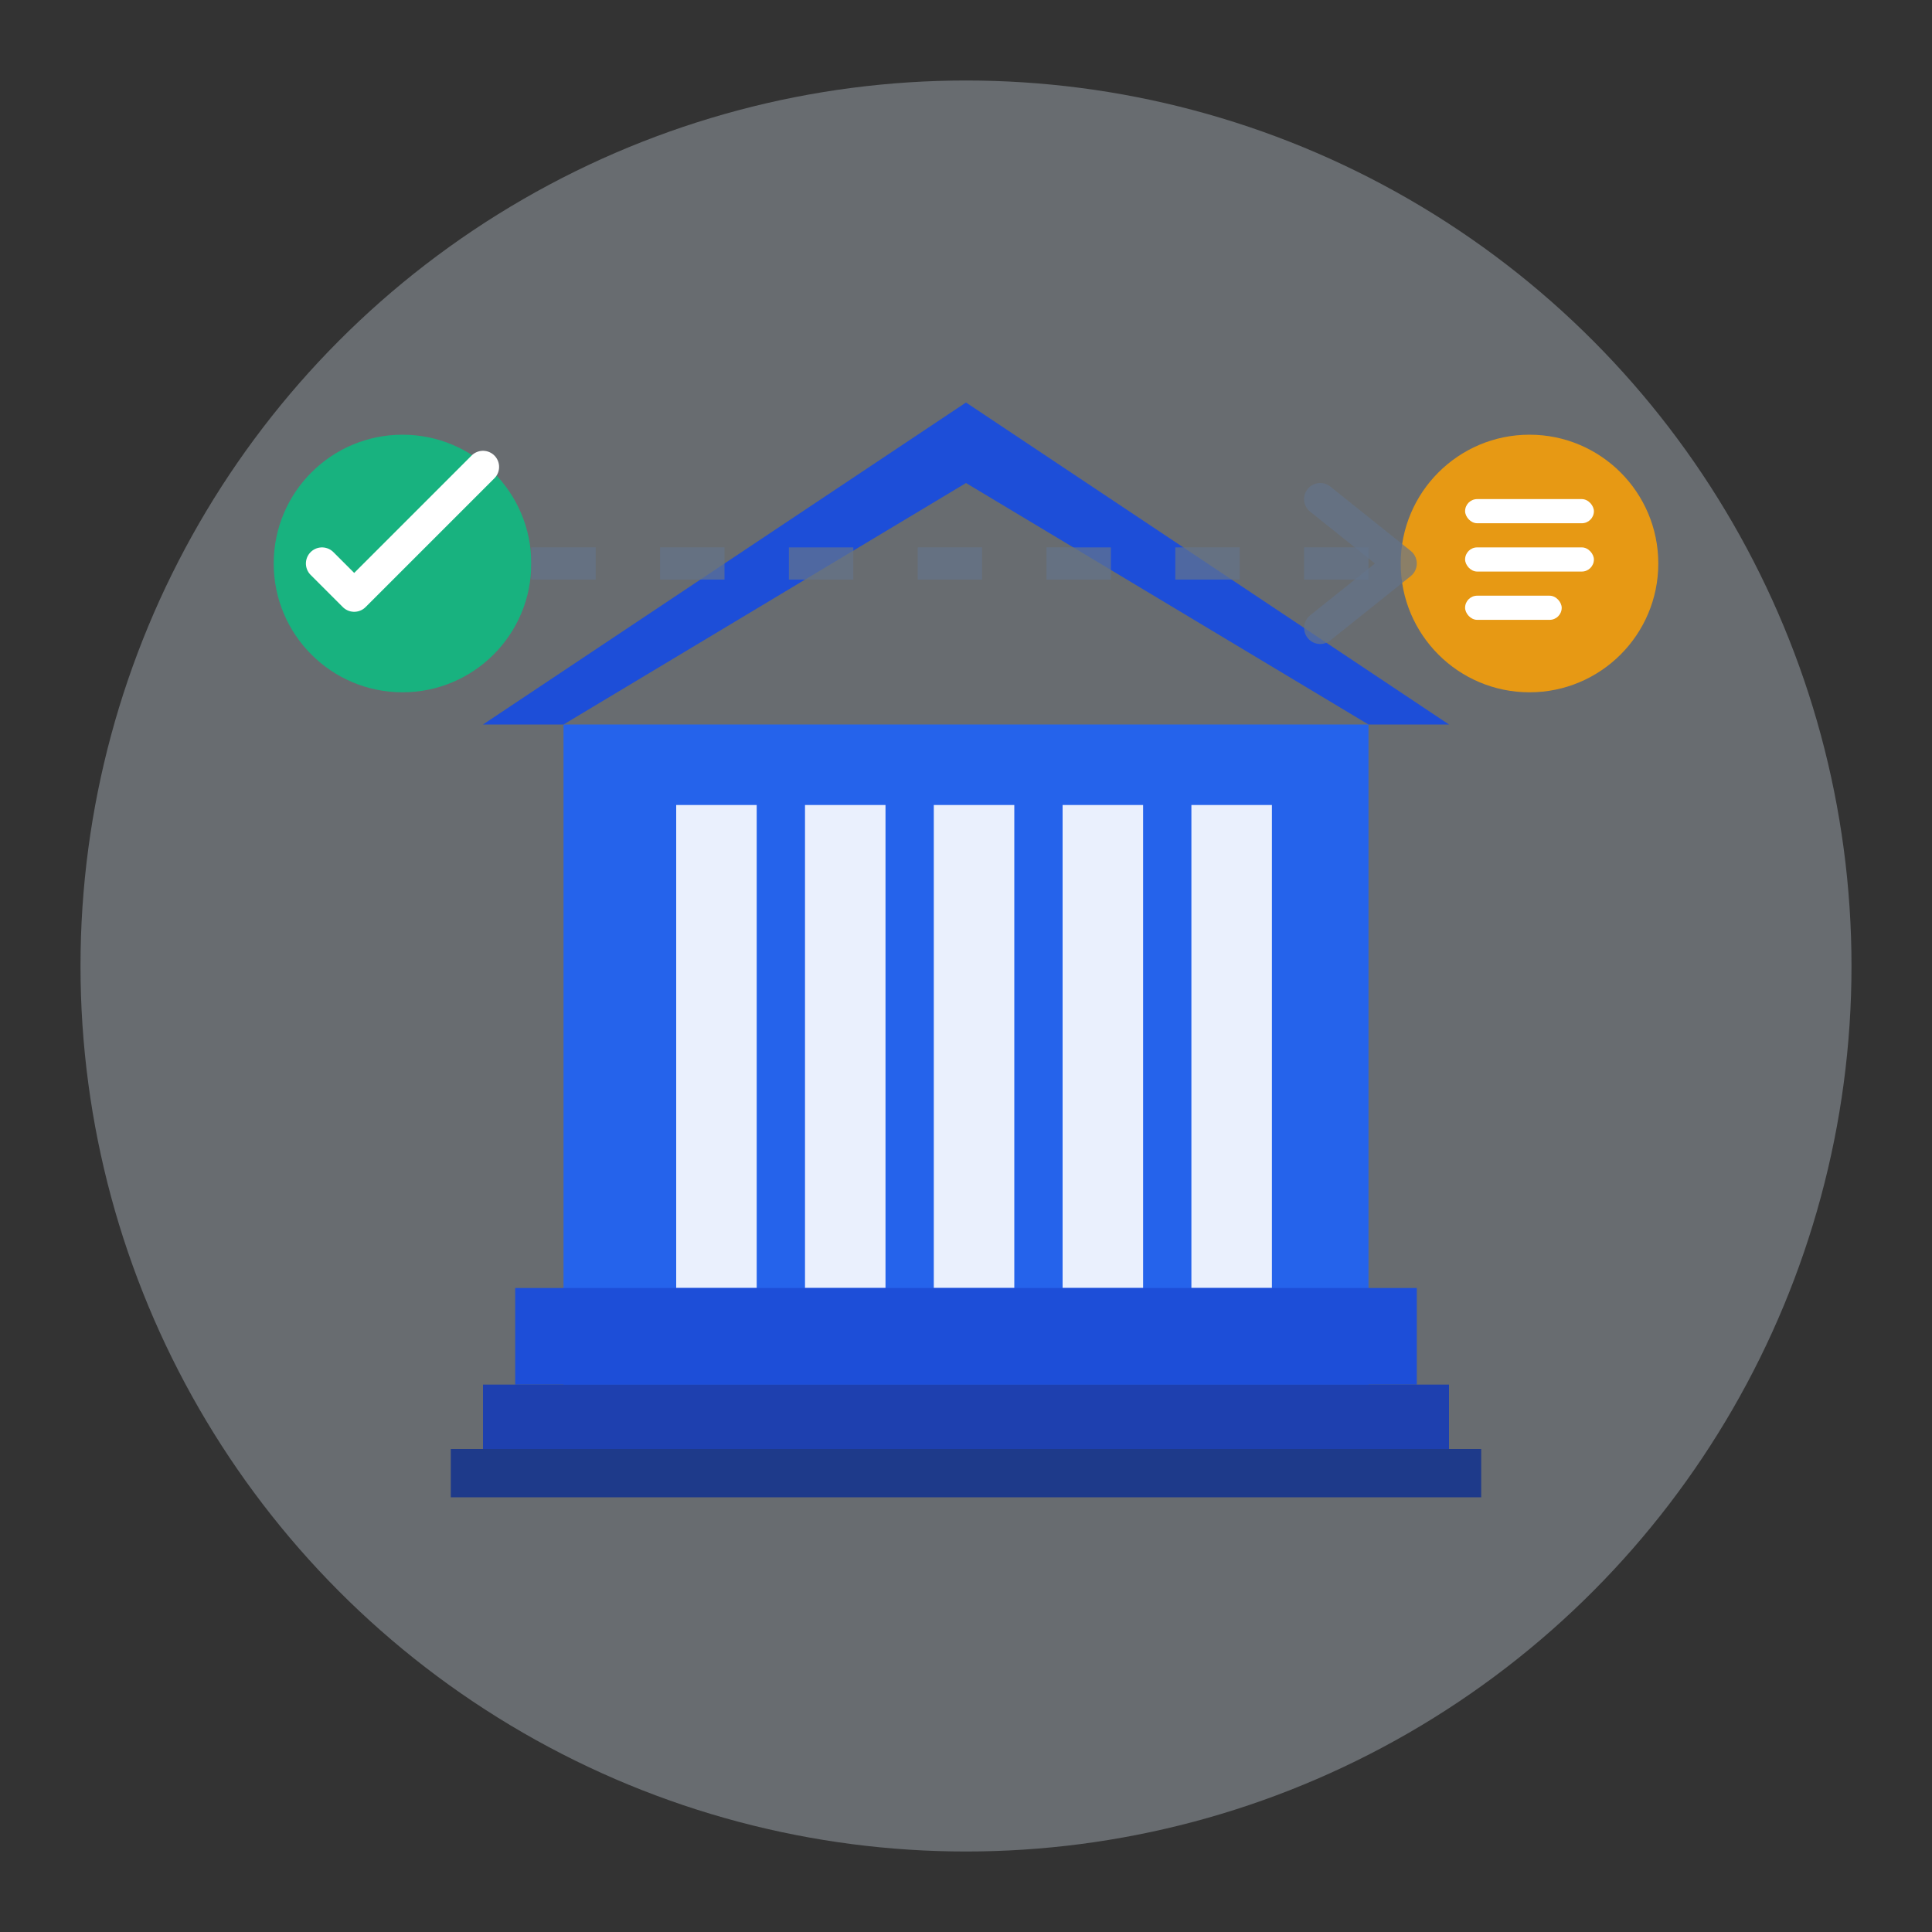
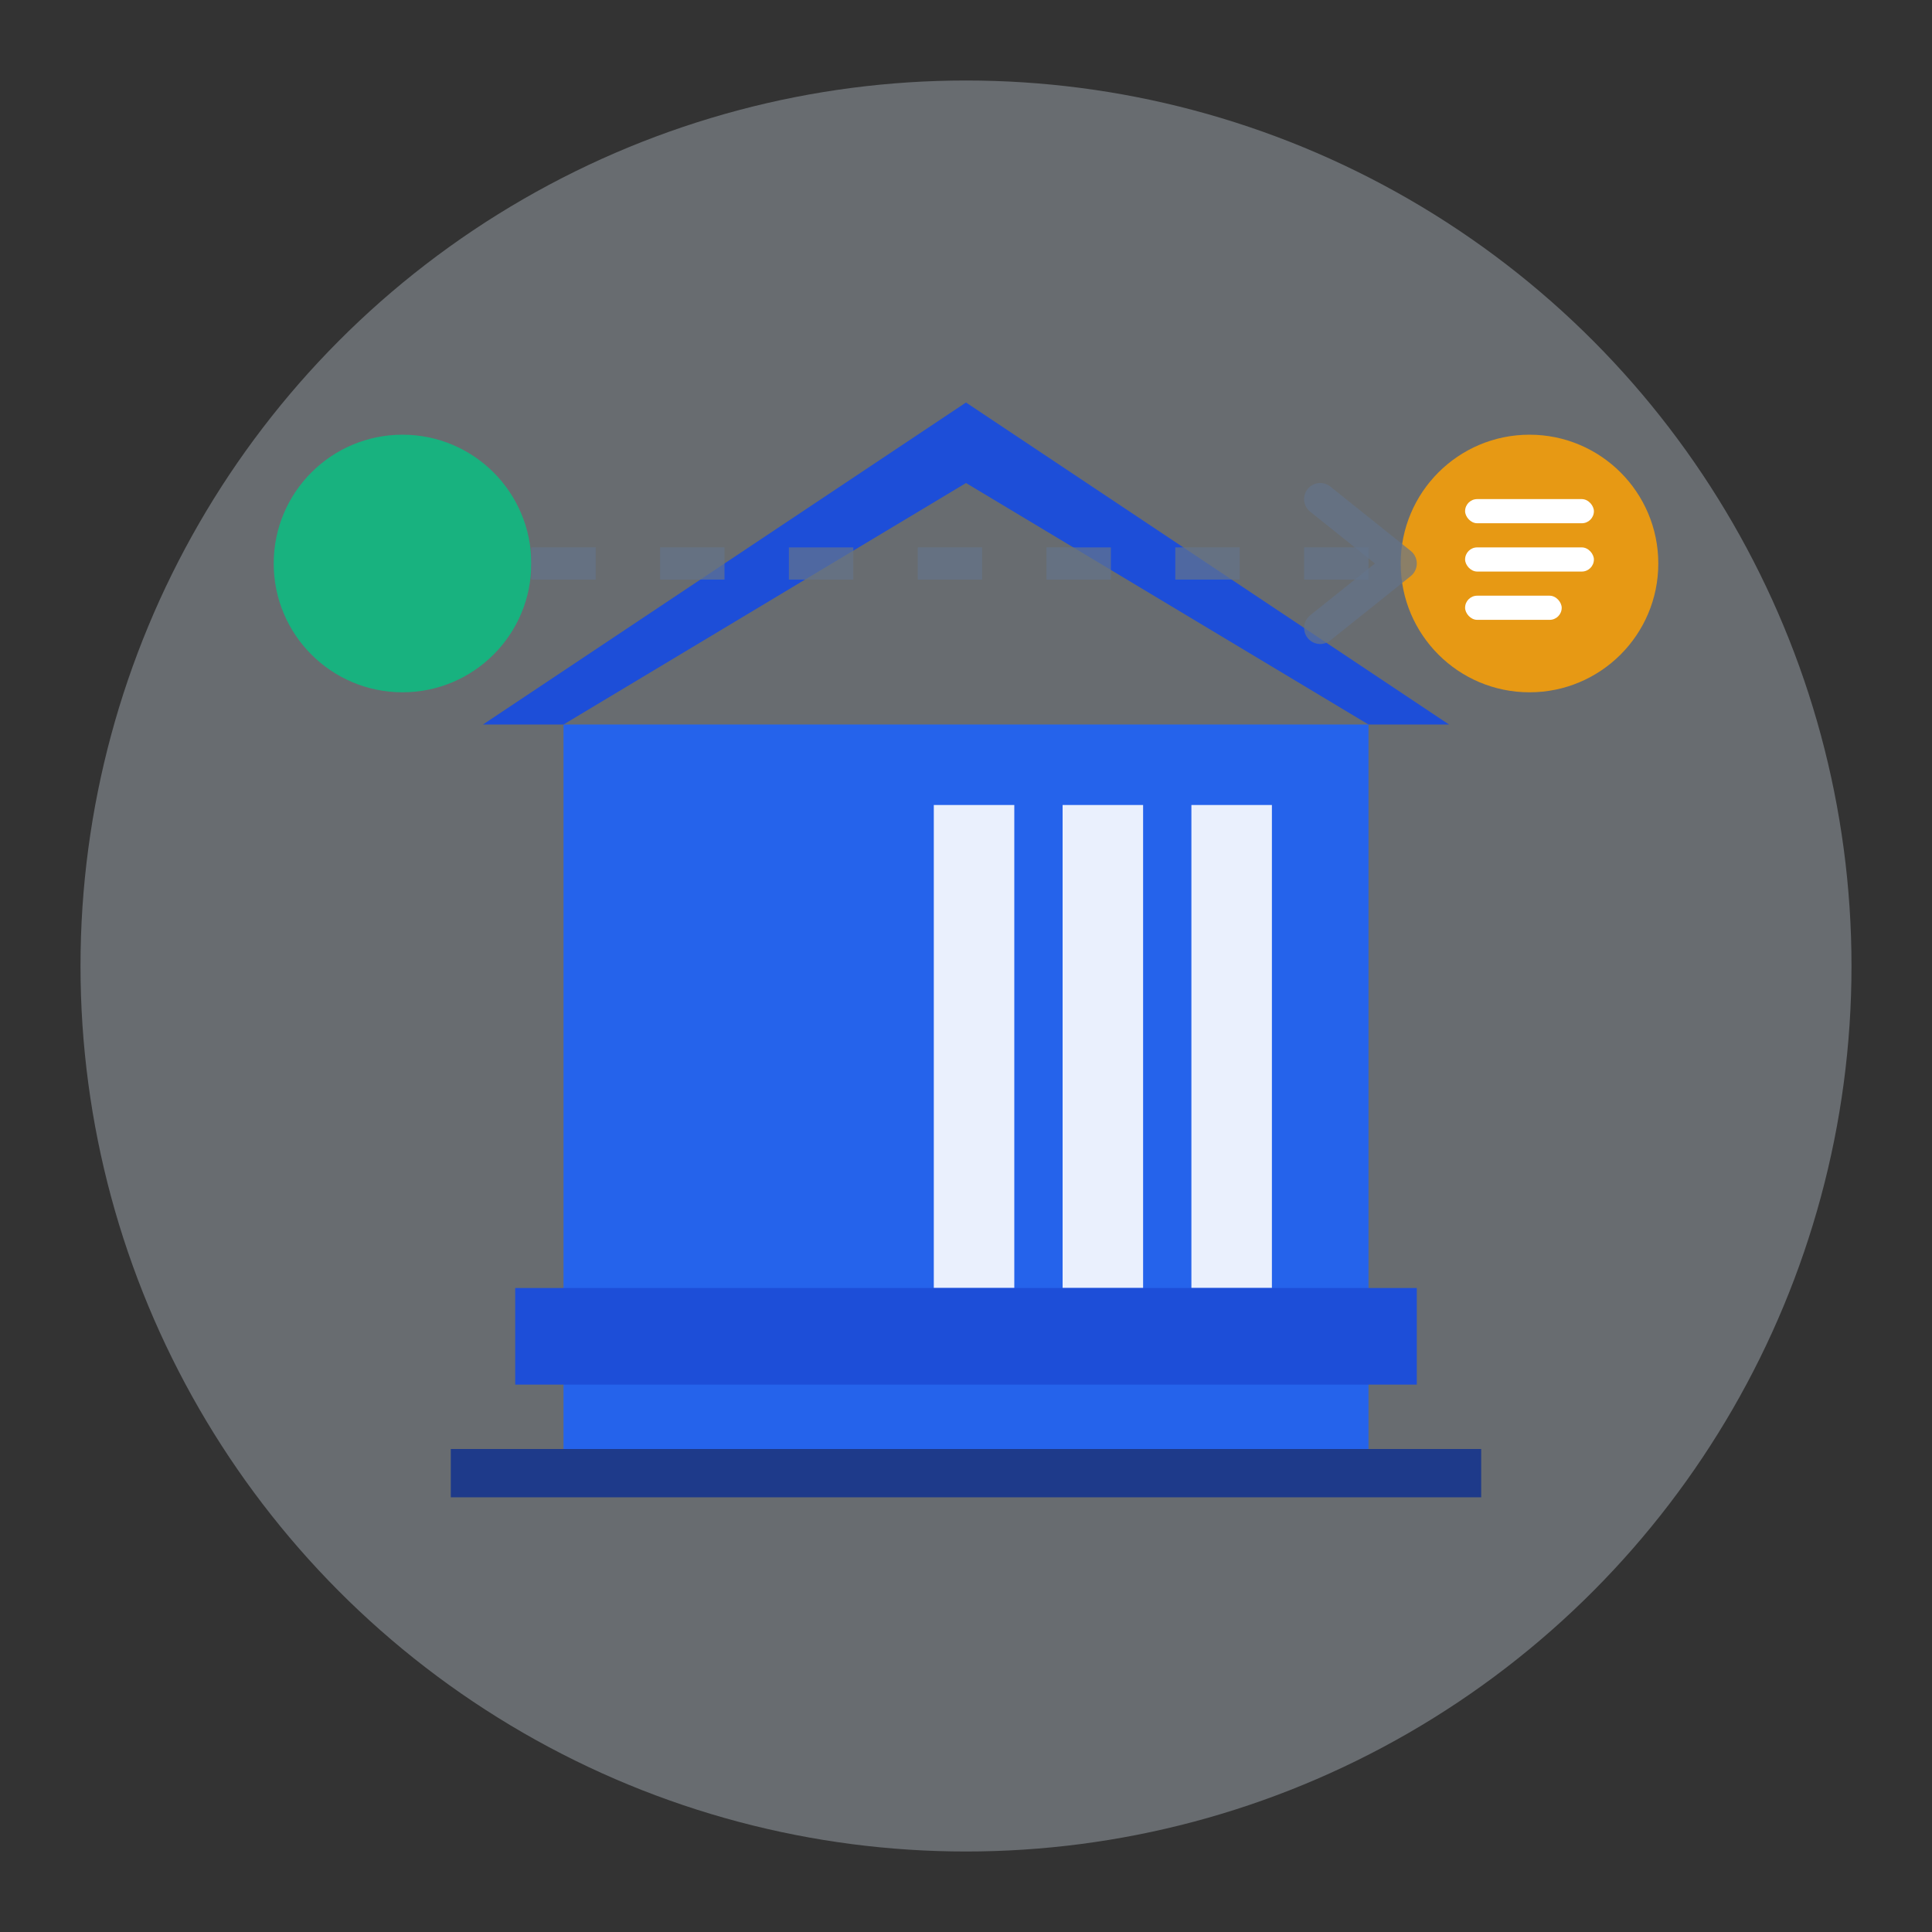
<svg xmlns="http://www.w3.org/2000/svg" width="120" height="120" viewBox="0 0 120 120" fill="none">
  <rect x="0" y="0" width="120" height="120" fill="#333333" stroke="none" />
  <circle cx="60" cy="60" r="55" fill="#e3f2fd" opacity="0.3" />
  <rect x="35" y="45" width="50" height="45" fill="#2563eb" />
  <path d="M30 45 L60 25 L90 45 L85 45 L60 30 L35 45 Z" fill="#1d4ed8" />
-   <rect x="42" y="50" width="5" height="30" fill="white" opacity="0.9" />
-   <rect x="50" y="50" width="5" height="30" fill="white" opacity="0.9" />
  <rect x="58" y="50" width="5" height="30" fill="white" opacity="0.9" />
  <rect x="66" y="50" width="5" height="30" fill="white" opacity="0.9" />
  <rect x="74" y="50" width="5" height="30" fill="white" opacity="0.9" />
  <rect x="32" y="80" width="56" height="6" fill="#1d4ed8" />
-   <rect x="30" y="86" width="60" height="4" fill="#1e40af" />
  <rect x="28" y="90" width="64" height="3" fill="#1e3a8a" />
  <circle cx="25" cy="35" r="8" fill="#10b981" opacity="0.9" />
-   <path d="M20 35 L22 37 L30 29" stroke="white" stroke-width="2" stroke-linecap="round" stroke-linejoin="round" fill="none" />
  <circle cx="95" cy="35" r="8" fill="#f59e0b" opacity="0.9" />
  <rect x="91" y="31" width="8" height="1.5" rx="0.75" fill="white" />
  <rect x="91" y="34" width="8" height="1.5" rx="0.75" fill="white" />
  <rect x="91" y="37" width="6" height="1.5" rx="0.75" fill="white" />
  <path d="M33 35 L87 35" stroke="#64748b" stroke-width="2" stroke-dasharray="4,4" opacity="0.7" />
  <path d="M82 31 L87 35 L82 39" stroke="#64748b" stroke-width="2" stroke-linecap="round" stroke-linejoin="round" fill="none" opacity="0.7" />
</svg>